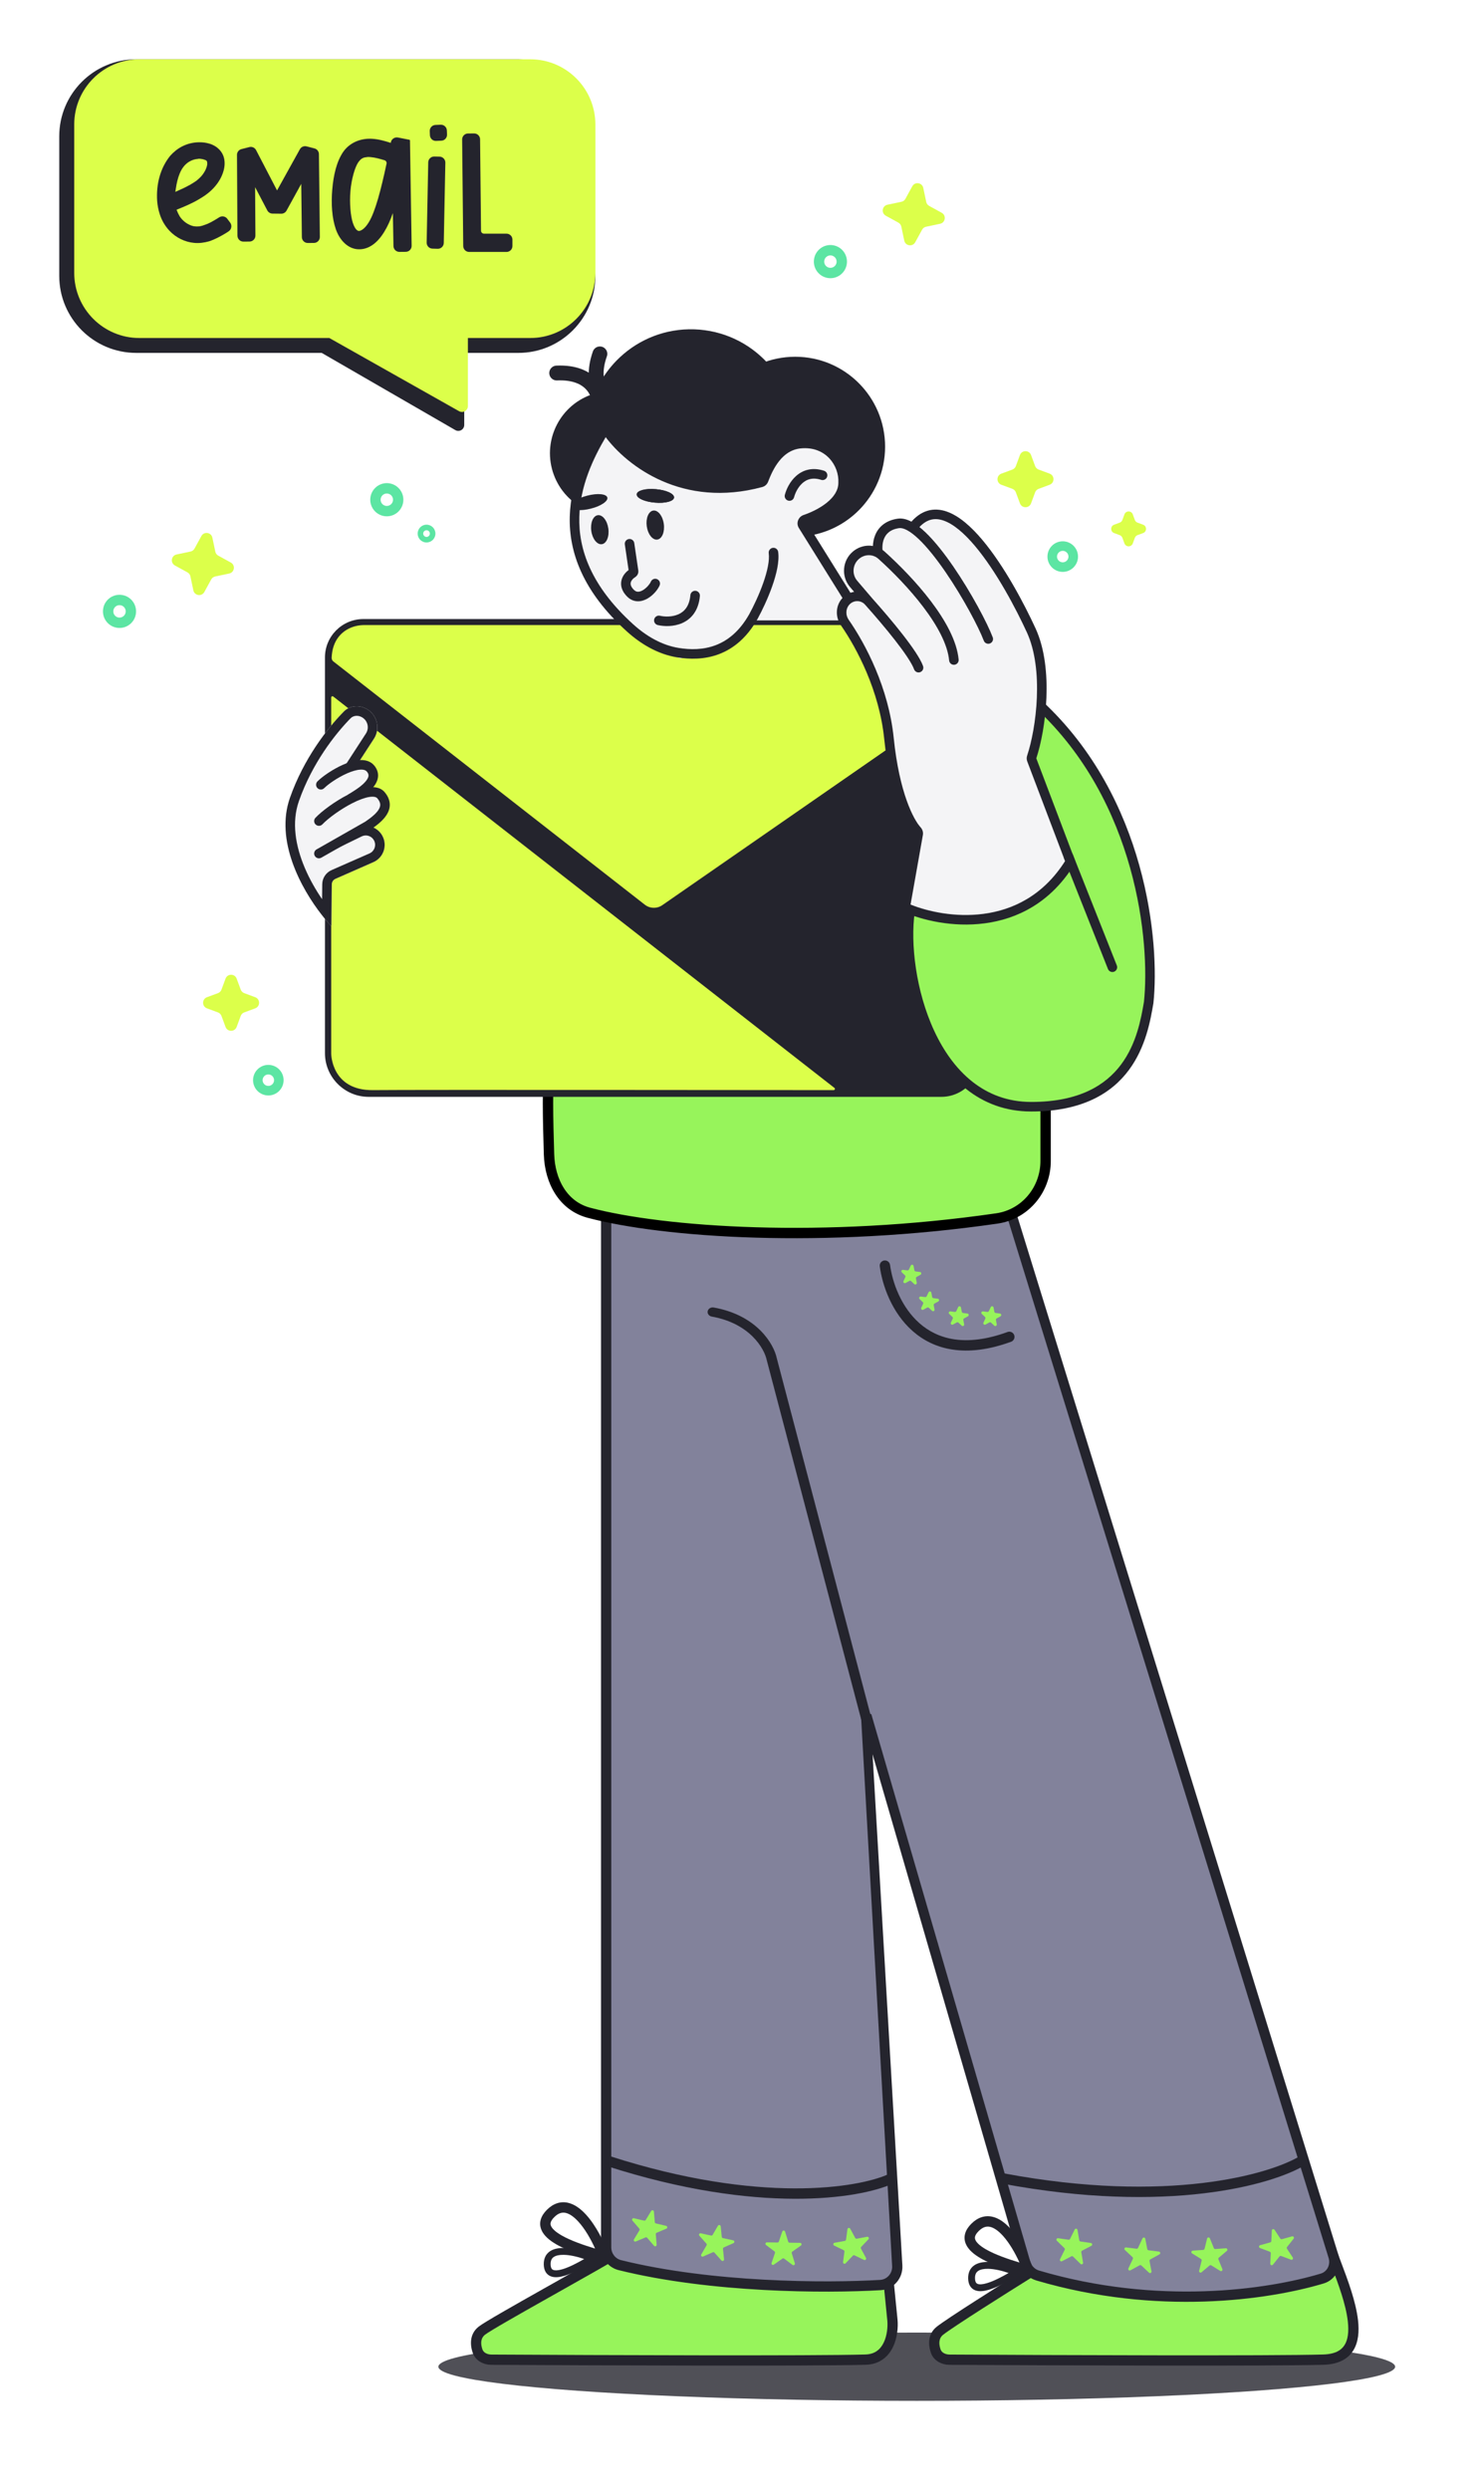
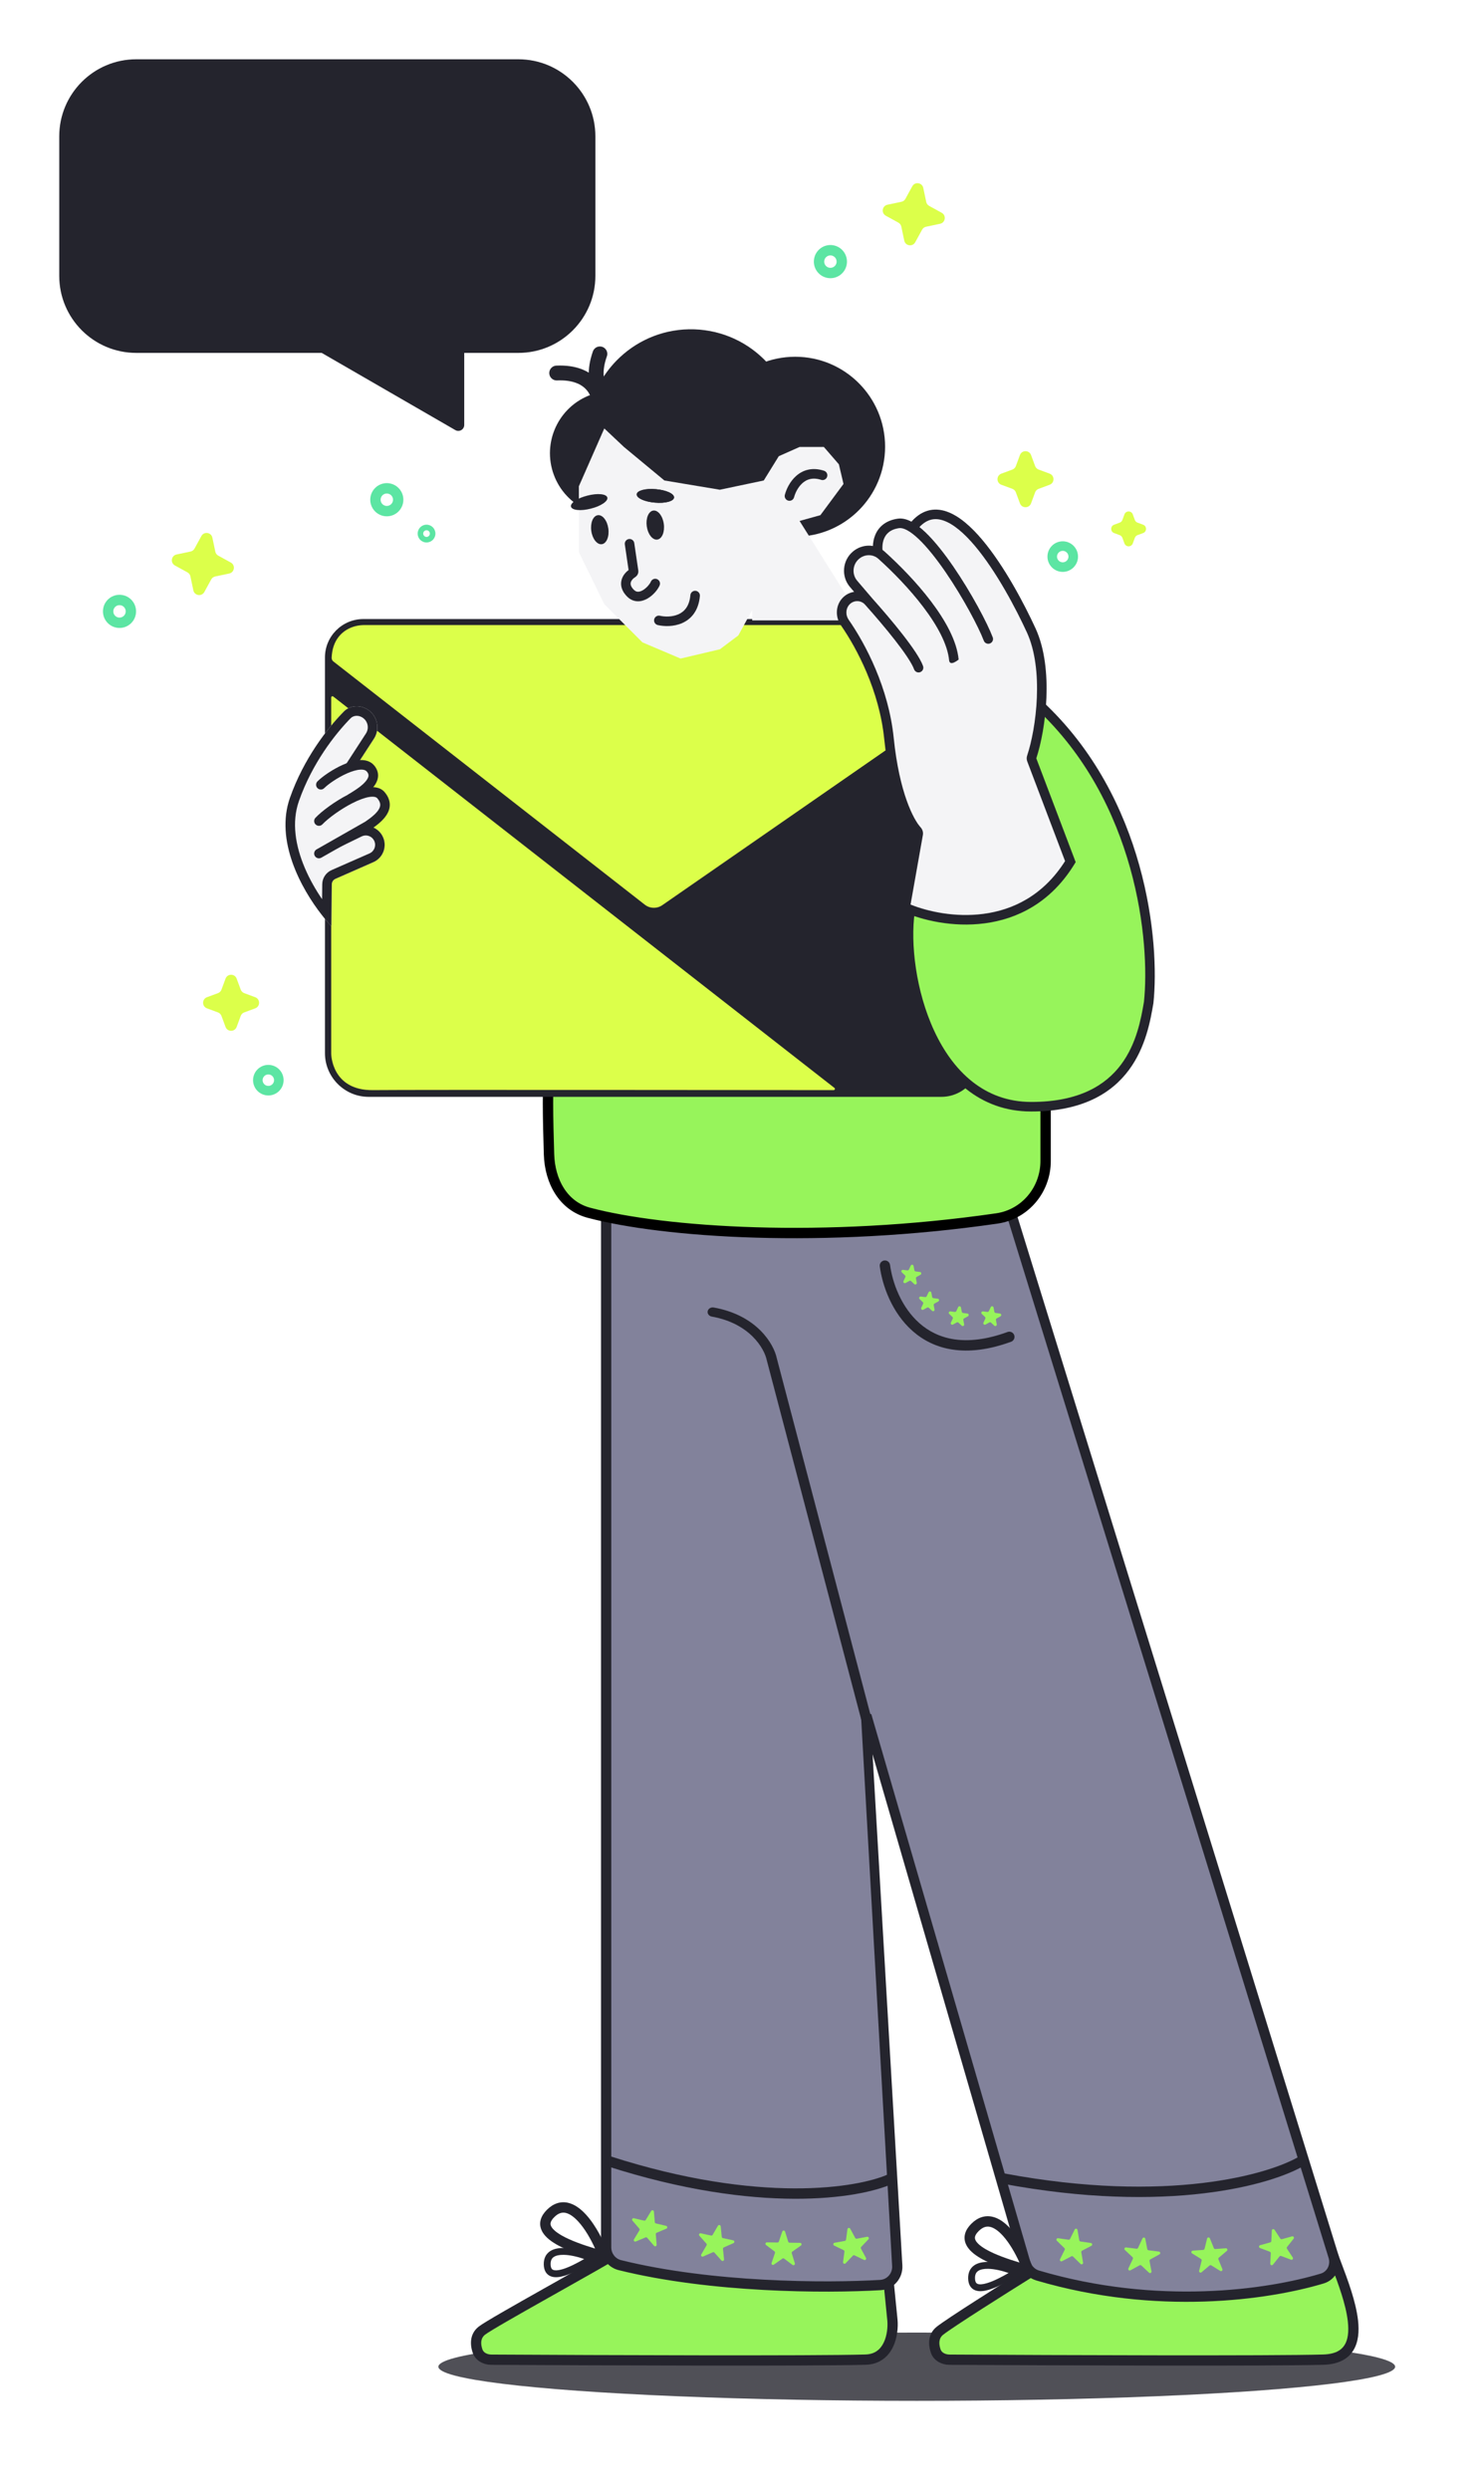
<svg xmlns="http://www.w3.org/2000/svg" width="501" height="840" viewBox="0 0 501 840" fill="none">
  <g opacity="0.8" filter="url(#filter0_bf_3662_29615)">
    <ellipse cx="309.5" cy="798.484" rx="161.5" ry="11.514" fill="#24242D" />
  </g>
  <path d="M446.755 796.097C464.388 795.593 454.628 773.399 450.22 761.419L429.124 760.788L347.576 766.778C338.969 772.138 320.876 783.55 317.349 786.324C315.016 788.159 315.127 790.924 315.894 793.193C316.549 795.129 318.556 796.104 320.598 796.116C357.543 796.324 429.64 796.587 446.755 796.097Z" fill="#97F45B" />
  <path fill-rule="evenodd" clip-rule="evenodd" d="M429.087 759.052L347.024 765.08L346.662 765.306C342.354 767.988 335.673 772.185 329.625 776.06C323.622 779.906 318.126 783.508 316.28 784.96C313.072 787.484 313.402 791.228 314.255 793.749C315.231 796.634 318.109 797.835 320.589 797.849C357.513 798.057 429.652 798.321 446.806 797.83C451.599 797.693 454.921 796.046 456.814 793.085C458.63 790.246 458.884 786.564 458.475 782.87C457.775 776.55 454.991 769.174 452.854 763.512C452.496 762.562 452.155 761.66 451.846 760.819L451.442 759.72L429.087 759.052ZM449.004 763.117C449.212 763.673 449.427 764.245 449.647 764.828C451.795 770.531 454.386 777.412 455.032 783.252C455.41 786.667 455.074 789.376 453.898 791.215C452.8 792.932 450.729 794.248 446.707 794.364C429.63 794.852 357.574 794.59 320.608 794.382C319.005 794.373 317.87 793.624 317.535 792.637C316.853 790.619 316.962 788.834 318.42 787.687C320.1 786.365 325.415 782.874 331.492 778.981C337.357 775.223 343.824 771.159 348.129 768.476L429.162 762.524L449.004 763.117Z" fill="#24242D" />
  <path d="M165.925 796.116C202.87 796.324 274.968 796.587 292.083 796.097C300.33 795.965 301.66 787.215 301.295 782.856L299.091 760.788H274.451L209.67 759.212C201.064 764.571 166.203 783.55 162.677 786.324C160.344 788.159 160.454 790.924 161.222 793.193C161.877 795.129 163.883 796.104 165.925 796.116Z" fill="#97F45B" />
  <path fill-rule="evenodd" clip-rule="evenodd" d="M209.194 757.466L208.754 757.74C204.942 760.114 195.883 765.212 186.668 770.397C185.584 771.007 184.498 771.618 183.418 772.226C178.303 775.106 173.338 777.911 169.43 780.169C165.592 782.387 162.61 784.17 161.605 784.961C158.398 787.484 158.728 791.228 159.58 793.749C160.556 796.634 163.434 797.836 165.914 797.849C202.831 798.057 274.948 798.321 292.121 797.83C297.015 797.748 299.935 795.032 301.479 791.812C302.97 788.701 303.219 785.091 303.019 782.711L303.018 782.697L300.657 759.054H274.471L209.194 757.466ZM210.141 760.958L274.429 762.522H297.522L299.569 783.015C299.733 784.993 299.498 787.929 298.356 790.311C297.266 792.587 295.4 794.31 292.054 794.363L292.043 794.363L292.032 794.364C274.955 794.852 202.899 794.59 165.934 794.382C164.33 794.373 163.195 793.625 162.861 792.637C162.179 790.619 162.287 788.834 163.745 787.687C164.504 787.091 167.202 785.461 171.161 783.173C175.05 780.925 179.999 778.13 185.116 775.249C186.201 774.638 187.295 774.022 188.387 773.408C197.234 768.429 206.038 763.475 210.141 760.958Z" fill="#24242D" />
  <path d="M450.292 759.338L323.144 351C299.199 367.044 234.995 363.2 204.644 359.021V756.111C204.644 759.331 206.53 762.167 209.28 762.941C240.086 771.614 278.758 771.591 297.441 770.34C300.823 770.113 303.33 766.786 303.144 762.941L291.144 575.283L346.34 762.428C346.987 764.585 348.502 766.274 350.425 766.918C390.818 780.443 428.148 774.355 446.551 768.075C449.798 766.967 451.405 762.977 450.292 759.338Z" fill="#82829B" />
  <path fill-rule="evenodd" clip-rule="evenodd" d="M326.481 355.506L324.66 356.581C318.961 359.944 310.568 362.312 300.552 363.871C290.572 365.424 279.136 366.152 267.461 366.326C244.111 366.674 219.947 364.805 204.842 362.973L202.902 362.738V758.201C202.902 761.804 205.302 765.017 208.85 765.897C239.872 773.59 278.558 773.767 297.318 772.66C301.689 772.402 304.881 768.619 304.644 764.321L294.574 591.84L344.597 764.321C345.42 766.738 347.352 768.647 349.829 769.377C390.584 781.397 428.239 775.997 446.879 770.393C451.152 769.108 453.161 764.523 451.756 760.472L326.481 355.506ZM324.576 360.582L448.484 761.61C449.302 763.968 448.1 766.405 445.883 767.072C427.742 772.525 390.786 777.842 350.808 766.051C349.441 765.648 348.345 764.583 347.875 763.202L294.144 578.286H290.644L301.185 764.513C301.322 766.984 299.501 769.058 297.114 769.198C278.532 770.295 240.233 770.107 209.683 762.53C207.735 762.047 206.365 760.267 206.365 758.201V365.901C221.667 367.67 244.951 370.13 267.513 369.794C279.281 369.618 290.89 368.884 301.084 367.298C310.283 365.866 318.46 363.721 324.576 360.582Z" fill="#24242D" />
  <path fill-rule="evenodd" clip-rule="evenodd" d="M238.917 442.351C238.734 443.196 239.347 444.017 240.285 444.185C253.291 446.505 258.073 455.105 258.85 458.857L292.923 588.44C293.143 589.279 294.077 589.8 295.007 589.604C295.938 589.408 296.513 588.569 296.293 587.73L262.239 458.218C261.226 453.422 255.545 443.728 240.948 441.124C240.01 440.957 239.1 441.506 238.917 442.351Z" fill="#24242D" />
  <path fill-rule="evenodd" clip-rule="evenodd" d="M344.175 763.337C340.178 762.131 335.889 760.64 332.83 758.873C330.802 757.701 329.665 756.6 329.281 755.679C329.115 755.28 329.087 754.911 329.201 754.506C329.324 754.069 329.647 753.478 330.38 752.743C331.834 751.287 333.1 751.049 334.239 751.298C335.531 751.581 336.988 752.567 338.508 754.224C340.736 756.655 342.73 760.124 344.175 763.337ZM334.987 747.875C332.514 747.333 330.073 748.095 327.905 750.265C326.889 751.283 326.164 752.376 325.832 753.556C325.491 754.768 325.6 755.947 326.051 757.029C326.902 759.07 328.921 760.66 331.08 761.908C335.489 764.456 341.954 766.384 346.67 767.71L349.919 768.623L348.792 765.438C347.334 761.315 344.547 755.63 341.086 751.855C339.365 749.978 337.306 748.382 334.987 747.875Z" fill="#24242D" />
  <path fill-rule="evenodd" clip-rule="evenodd" d="M200.9 758.624C196.903 757.418 192.613 755.927 189.555 754.16C187.527 752.988 186.389 751.887 186.006 750.967C185.839 750.567 185.812 750.198 185.926 749.793C186.049 749.356 186.371 748.765 187.105 748.03C188.559 746.574 189.825 746.336 190.964 746.585C192.256 746.868 193.713 747.854 195.232 749.512C197.461 751.943 199.455 755.411 200.9 758.624ZM191.711 743.162C189.239 742.621 186.798 743.382 184.63 745.552C183.613 746.57 182.889 747.663 182.557 748.843C182.216 750.055 182.325 751.234 182.776 752.316C183.626 754.357 185.645 755.947 187.805 757.195C192.214 759.743 198.679 761.671 203.394 762.997L206.644 763.91L205.517 760.725C204.059 756.602 201.271 750.917 197.811 747.142C196.09 745.265 194.031 743.67 191.711 743.162Z" fill="#24242D" />
  <path fill-rule="evenodd" clip-rule="evenodd" d="M340.503 766.865C338.111 768.238 335.45 769.623 333.214 770.291C331.733 770.734 330.689 770.781 330.073 770.548C329.806 770.447 329.617 770.292 329.474 770.054C329.321 769.796 329.184 769.373 329.164 768.687C329.126 767.328 329.586 766.611 330.223 766.177C330.944 765.684 332.078 765.431 333.562 765.453C335.739 765.486 338.307 766.101 340.503 766.865ZM328.921 764.264C327.539 765.207 326.797 766.725 326.853 768.752C326.88 769.703 327.075 770.547 327.49 771.241C327.916 771.955 328.531 772.438 329.254 772.712C330.619 773.23 332.297 772.981 333.876 772.509C337.097 771.547 340.956 769.315 343.731 767.65L345.643 766.503L343.605 765.599C340.967 764.429 336.977 763.189 333.597 763.139C331.916 763.114 330.217 763.38 328.921 764.264Z" fill="#24242D" />
  <path fill-rule="evenodd" clip-rule="evenodd" d="M197.227 762.151C194.835 763.525 192.174 764.91 189.939 765.578C188.457 766.021 187.413 766.068 186.798 765.834C186.531 765.733 186.341 765.579 186.199 765.34C186.045 765.083 185.908 764.66 185.889 763.974C185.851 762.614 186.311 761.898 186.947 761.463C187.669 760.971 188.803 760.718 190.287 760.74C192.464 760.772 195.031 761.388 197.227 762.151ZM185.645 759.551C184.264 760.493 183.521 762.012 183.578 764.039C183.605 764.989 183.8 765.833 184.215 766.528C184.641 767.242 185.256 767.725 185.979 767.999C187.344 768.517 189.022 768.268 190.6 767.796C193.822 766.833 197.68 764.601 200.455 762.937L202.368 761.789L200.329 760.885C197.691 759.716 193.701 758.475 190.321 758.425C188.64 758.401 186.941 758.666 185.645 759.551Z" fill="#24242D" />
  <path fill-rule="evenodd" clip-rule="evenodd" d="M338.322 736.706C394.182 747.168 429.56 737.112 440.548 730.477L438.74 727.476C428.728 733.522 394.306 743.626 338.966 733.261L338.322 736.706Z" fill="#24242D" />
  <path fill-rule="evenodd" clip-rule="evenodd" d="M205.037 730.842C255.977 747.2 290.21 741.784 301.277 736.762L299.832 733.57C289.814 738.116 256.535 743.699 206.105 727.505L205.037 730.842Z" fill="#24242D" />
  <path d="M430.277 752.282C430.011 751.877 429.382 752.05 429.361 752.535L429.2 756.083C429.19 756.299 429.042 756.485 428.833 756.542L425.412 757.486C424.945 757.614 424.915 758.265 425.368 758.436L428.691 759.686C428.893 759.763 429.024 759.961 429.014 760.177L428.853 763.726C428.831 764.21 429.441 764.439 429.743 764.061L431.956 761.285C432.091 761.115 432.32 761.052 432.523 761.129L435.843 762.378C436.296 762.549 436.703 762.039 436.437 761.635L434.483 758.668C434.364 758.488 434.375 758.251 434.51 758.082L436.725 755.304C437.027 754.925 436.668 754.382 436.201 754.51L432.78 755.454C432.571 755.511 432.349 755.428 432.23 755.247L430.277 752.282Z" fill="#97F45B" />
  <path d="M408.462 755.177C408.279 754.728 407.629 754.775 407.513 755.245L406.663 758.693C406.611 758.904 406.43 759.057 406.213 759.072L402.674 759.328C402.191 759.363 402.035 759.996 402.446 760.252L405.461 762.128C405.644 762.242 405.734 762.462 405.682 762.672L404.831 766.122C404.715 766.592 405.269 766.936 405.639 766.624L408.351 764.335C408.517 764.195 408.754 764.178 408.938 764.292L411.95 766.167C412.361 766.423 412.86 766.003 412.677 765.554L411.34 762.263C411.259 762.062 411.316 761.832 411.481 761.692L414.195 759.401C414.565 759.089 414.319 758.486 413.836 758.521L410.297 758.777C410.081 758.792 409.88 758.667 409.798 758.466L408.462 755.177Z" fill="#97F45B" />
  <path d="M386.653 755.303C386.562 754.827 385.916 754.745 385.709 755.183L384.198 758.396C384.106 758.592 383.898 758.706 383.683 758.679L380.162 758.232C379.682 758.171 379.404 758.761 379.757 759.093L382.344 761.527C382.501 761.675 382.546 761.908 382.454 762.104L380.941 765.318C380.735 765.757 381.21 766.203 381.635 765.969L384.743 764.26C384.933 764.155 385.169 764.185 385.327 764.334L387.911 766.766C388.264 767.098 388.836 766.784 388.745 766.309L388.082 762.818C388.041 762.605 388.142 762.391 388.332 762.286L391.443 760.575C391.867 760.342 391.745 759.702 391.265 759.641L387.745 759.195C387.53 759.167 387.357 759.005 387.316 758.792L386.653 755.303Z" fill="#97F45B" />
  <path d="M301.315 409.671C301.224 409.195 300.577 409.112 300.371 409.551L299.741 410.89C299.649 411.087 299.441 411.201 299.226 411.174L297.757 410.987C297.277 410.926 296.999 411.515 297.352 411.847L298.431 412.863C298.589 413.012 298.633 413.245 298.541 413.44L297.91 414.782C297.704 415.22 298.179 415.666 298.604 415.433L299.9 414.72C300.09 414.616 300.325 414.645 300.483 414.794L301.561 415.808C301.914 416.14 302.485 415.827 302.395 415.351L302.118 413.894C302.077 413.682 302.178 413.467 302.368 413.363L303.666 412.649C304.091 412.415 303.969 411.775 303.488 411.714L302.02 411.528C301.805 411.501 301.632 411.338 301.591 411.125L301.315 409.671Z" fill="#97F45B" />
  <path d="M363.763 752.323C363.681 751.845 363.036 751.751 362.821 752.185L361.25 755.369C361.154 755.564 360.944 755.674 360.73 755.643L357.218 755.13C356.739 755.06 356.451 755.644 356.797 755.982L359.338 758.464C359.492 758.616 359.532 758.849 359.437 759.044L357.864 762.229C357.65 762.664 358.117 763.119 358.545 762.893L361.686 761.242C361.878 761.141 362.113 761.176 362.268 761.327L364.806 763.807C365.153 764.146 365.73 763.843 365.648 763.366L365.05 759.863C365.014 759.65 365.119 759.437 365.31 759.337L368.453 757.684C368.882 757.459 368.772 756.817 368.292 756.747L364.781 756.234C364.567 756.203 364.397 756.037 364.36 755.824L363.763 752.323Z" fill="#97F45B" />
  <path d="M287.03 751.912C286.8 751.485 286.159 751.603 286.095 752.084L285.626 755.604C285.598 755.819 285.434 755.991 285.221 756.03L281.731 756.672C281.255 756.76 281.168 757.406 281.605 757.615L284.806 759.15C285.001 759.244 285.114 759.452 285.085 759.667L284.617 763.189C284.553 763.669 285.14 763.95 285.474 763.599L287.92 761.027C288.069 760.87 288.303 760.827 288.498 760.921L291.697 762.455C292.134 762.664 292.584 762.192 292.354 761.766L290.665 758.641C290.562 758.45 290.594 758.215 290.743 758.058L293.19 755.484C293.524 755.133 293.214 754.56 292.738 754.648L289.248 755.29C289.035 755.329 288.821 755.226 288.718 755.036L287.03 751.912Z" fill="#97F45B" />
  <path d="M265.047 752.895C264.905 752.432 264.253 752.422 264.096 752.881L262.95 756.242C262.88 756.447 262.686 756.584 262.469 756.58L258.921 756.527C258.437 756.52 258.226 757.136 258.613 757.427L261.454 759.559C261.627 759.689 261.697 759.915 261.627 760.12L260.48 763.483C260.323 763.941 260.845 764.332 261.241 764.053L264.141 762.009C264.318 761.884 264.556 761.888 264.729 762.018L267.567 764.148C267.955 764.439 268.488 764.064 268.345 763.601L267.299 760.205C267.235 759.998 267.312 759.774 267.489 759.649L270.392 757.603C270.787 757.325 270.595 756.702 270.111 756.695L266.563 756.642C266.346 756.638 266.157 756.496 266.093 756.289L265.047 752.895Z" fill="#97F45B" />
  <path d="M243.31 751.121C243.261 750.639 242.624 750.501 242.381 750.919L240.596 753.989C240.487 754.176 240.27 754.272 240.058 754.226L236.59 753.474C236.117 753.371 235.789 753.934 236.111 754.296L238.477 756.946C238.621 757.107 238.645 757.343 238.536 757.53L236.75 760.601C236.506 761.02 236.941 761.505 237.384 761.31L240.63 759.878C240.828 759.79 241.06 759.84 241.205 760.002L243.568 762.65C243.891 763.012 244.487 762.749 244.438 762.267L244.081 758.732C244.059 758.517 244.178 758.312 244.376 758.224L247.624 756.791C248.067 756.595 248.001 755.947 247.528 755.845L244.06 755.093C243.848 755.047 243.69 754.87 243.668 754.654L243.31 751.121Z" fill="#97F45B" />
  <path d="M220.766 746.159C220.726 745.676 220.091 745.526 219.84 745.94L217.998 748.975C217.885 749.16 217.667 749.252 217.456 749.202L214.002 748.385C213.531 748.274 213.193 748.831 213.508 749.198L215.824 751.892C215.965 752.056 215.984 752.292 215.872 752.477L214.029 755.514C213.778 755.928 214.203 756.422 214.65 756.235L217.922 754.864C218.122 754.78 218.353 754.835 218.494 754.999L220.807 757.691C221.123 758.058 221.725 757.807 221.685 757.324L221.393 753.783C221.376 753.567 221.499 753.365 221.698 753.281L224.973 751.909C225.419 751.722 225.365 751.072 224.894 750.961L221.441 750.144C221.23 750.094 221.075 749.914 221.057 749.698L220.766 746.159Z" fill="#97F45B" />
  <path d="M185.347 389.446C185.009 378.02 184.653 364.929 185.668 359.433L193.183 336.268L284.364 333L353 365.43V391.716C353 401.374 346.099 409.699 336.541 411.083C277.922 419.575 224.03 415.832 198.829 409.168C190.075 406.853 185.615 398.497 185.347 389.446Z" fill="#97F45B" stroke="black" stroke-width="3.5" />
  <g filter="url(#filter1_d_3662_29615)">
    <path d="M77.922 187.789C79.549 188.682 79.189 191.117 77.373 191.5L72.647 192.495C72.076 192.615 71.586 192.979 71.306 193.491L68.988 197.725C68.096 199.354 65.659 198.992 65.277 197.174L64.284 192.45C64.164 191.878 63.8 191.388 63.288 191.107L59.054 188.783C57.427 187.89 57.787 185.455 59.603 185.072L64.329 184.077C64.9 183.957 65.39 183.593 65.67 183.081L67.988 178.847C68.88 177.218 71.317 177.58 71.699 179.398L72.692 184.122C72.812 184.693 73.176 185.184 73.687 185.465L77.922 187.789Z" fill="#DCFF4A" />
  </g>
  <g filter="url(#filter2_d_3662_29615)">
    <path d="M317.922 69.789C319.549 70.682 319.189 73.117 317.373 73.5L312.647 74.495C312.076 74.615 311.586 74.979 311.306 75.491L308.988 79.725C308.096 81.354 305.659 80.992 305.277 79.174L304.284 74.45C304.164 73.878 303.8 73.388 303.289 73.107L299.054 70.783C297.427 69.89 297.787 67.455 299.603 67.072L304.329 66.077C304.9 65.957 305.39 65.593 305.67 65.081L307.988 60.847C308.88 59.218 311.317 59.58 311.699 61.398L312.692 66.122C312.812 66.694 313.176 67.184 313.687 67.465L317.922 69.789Z" fill="#DCFF4A" />
  </g>
  <g filter="url(#filter3_d_3662_29615)">
    <path fill-rule="evenodd" clip-rule="evenodd" d="M130.589 168.694C131.746 168.694 132.685 167.755 132.685 166.596C132.685 165.437 131.746 164.497 130.589 164.497C129.431 164.497 128.493 165.437 128.493 166.596C128.493 167.755 129.431 168.694 130.589 168.694ZM130.589 172.192C133.676 172.192 136.178 169.687 136.178 166.596C136.178 163.505 133.676 161 130.589 161C127.502 161 125 163.505 125 166.596C125 169.687 127.502 172.192 130.589 172.192Z" fill="#5CE5A3" />
  </g>
  <g filter="url(#filter4_d_3662_29615)">
    <path fill-rule="evenodd" clip-rule="evenodd" d="M144 179.148C144.621 179.148 145.125 178.644 145.125 178.021C145.125 177.399 144.621 176.895 144 176.895C143.379 176.895 142.875 177.399 142.875 178.021C142.875 178.644 143.379 179.148 144 179.148ZM144 181.025C145.657 181.025 147 179.68 147 178.021C147 176.363 145.657 175.018 144 175.018C142.343 175.018 141 176.363 141 178.021C141 179.68 142.343 181.025 144 181.025Z" fill="#5CE5A3" />
  </g>
  <g filter="url(#filter5_d_3662_29615)">
    <path fill-rule="evenodd" clip-rule="evenodd" d="M38.274 203.957C38.105 205.104 38.895 206.171 40.04 206.34C41.185 206.51 42.251 205.719 42.42 204.572C42.59 203.426 41.799 202.359 40.654 202.189C39.509 202.019 38.444 202.811 38.274 203.957ZM34.819 203.445C34.367 206.502 36.475 209.347 39.528 209.8C42.582 210.253 45.424 208.142 45.876 205.085C46.328 202.027 44.22 199.182 41.166 198.729C38.113 198.276 35.271 200.388 34.819 203.445Z" fill="#5CE5A3" />
  </g>
  <g filter="url(#filter6_d_3662_29615)">
    <path fill-rule="evenodd" clip-rule="evenodd" d="M278.274 85.957C278.104 87.104 278.895 88.171 280.04 88.34C281.185 88.51 282.251 87.719 282.421 86.572C282.59 85.426 281.799 84.359 280.654 84.189C279.509 84.019 278.444 84.811 278.274 85.957ZM274.819 85.445C274.366 88.502 276.475 91.347 279.528 91.8C282.582 92.253 285.424 90.142 285.876 87.085C286.328 84.027 284.22 81.182 281.166 80.729C278.113 80.276 275.271 82.387 274.819 85.445Z" fill="#5CE5A3" />
  </g>
  <path fill-rule="evenodd" clip-rule="evenodd" d="M298.519 425.266C297.561 425.394 296.888 426.275 297.015 427.234C297.884 433.758 301.111 442.921 308.12 449.083C315.269 455.367 326.051 458.268 341.35 452.679C342.258 452.347 342.725 451.341 342.394 450.432C342.063 449.523 341.058 449.055 340.15 449.387C325.849 454.611 316.464 451.755 310.43 446.449C304.256 441.022 301.283 432.763 300.485 426.771C300.357 425.812 299.477 425.138 298.519 425.266Z" fill="#24242D" />
  <path d="M314.422 436.111C314.331 435.635 313.684 435.553 313.478 435.991L312.848 437.331C312.756 437.527 312.548 437.641 312.333 437.614L310.864 437.428C310.384 437.367 310.106 437.956 310.459 438.288L311.538 439.304C311.696 439.452 311.74 439.685 311.648 439.881L311.017 441.222C310.811 441.66 311.286 442.106 311.711 441.873L313.007 441.16C313.197 441.056 313.432 441.086 313.59 441.234L314.668 442.248C315.021 442.58 315.592 442.267 315.502 441.791L315.225 440.334C315.184 440.122 315.285 439.907 315.475 439.803L316.773 439.089C317.198 438.856 317.076 438.216 316.595 438.155L315.127 437.968C314.912 437.941 314.739 437.778 314.698 437.566L314.422 436.111Z" fill="#97F45B" />
  <path d="M324.422 441.117C324.331 440.641 323.684 440.559 323.478 440.997L322.848 442.337C322.756 442.533 322.548 442.647 322.333 442.62L320.864 442.434C320.384 442.373 320.106 442.962 320.459 443.294L321.538 444.31C321.696 444.458 321.74 444.691 321.648 444.887L321.017 446.228C320.811 446.666 321.286 447.113 321.711 446.879L323.007 446.167C323.197 446.062 323.432 446.092 323.59 446.241L324.668 447.255C325.021 447.587 325.592 447.273 325.502 446.797L325.225 445.341C325.184 445.128 325.285 444.914 325.475 444.809L326.773 444.095C327.198 443.862 327.076 443.222 326.595 443.161L325.127 442.975C324.912 442.947 324.739 442.785 324.698 442.572L324.422 441.117Z" fill="#97F45B" />
  <path d="M335.422 441.117C335.331 440.641 334.684 440.559 334.478 440.997L333.848 442.337C333.756 442.533 333.548 442.647 333.333 442.62L331.864 442.434C331.384 442.373 331.106 442.962 331.459 443.294L332.538 444.31C332.696 444.458 332.74 444.691 332.648 444.887L332.017 446.228C331.811 446.666 332.286 447.113 332.711 446.879L334.007 446.167C334.197 446.062 334.432 446.092 334.59 446.241L335.668 447.255C336.021 447.587 336.592 447.273 336.502 446.797L336.225 445.341C336.184 445.128 336.285 444.914 336.475 444.809L337.773 444.095C338.198 443.862 338.076 443.222 337.595 443.161L336.127 442.975C335.912 442.947 335.739 442.785 335.698 442.572L335.422 441.117Z" fill="#97F45B" />
  <path d="M308.422 427.1C308.331 426.623 307.684 426.541 307.478 426.98L306.848 428.319C306.756 428.515 306.548 428.63 306.333 428.603L304.864 428.416C304.384 428.355 304.106 428.944 304.459 429.276L305.538 430.292C305.696 430.441 305.74 430.673 305.648 430.869L305.017 432.211C304.811 432.649 305.286 433.095 305.711 432.862L307.007 432.149C307.197 432.045 307.432 432.074 307.59 432.223L308.668 433.237C309.021 433.569 309.592 433.256 309.502 432.78L309.225 431.323C309.184 431.11 309.285 430.896 309.475 430.792L310.773 430.078C311.198 429.844 311.076 429.204 310.595 429.143L309.127 428.957C308.912 428.93 308.739 428.767 308.698 428.554L308.422 427.1Z" fill="#97F45B" />
  <g clip-path="url(#clip0_3662_29615)">
    <path d="M268.334 147.366C268.977 127.985 253.787 111.753 234.407 111.11C215.026 110.467 198.794 125.657 198.151 145.037C197.508 164.418 212.698 180.65 232.078 181.293C251.459 181.936 267.691 166.746 268.334 147.366Z" fill="#24242D" />
    <path d="M209.068 136.559C205.204 135.602 198.484 130.827 202.522 119.388" stroke="#24242D" stroke-width="5" stroke-linecap="round" />
  </g>
  <path d="M202.443 137.134C202.658 133.159 200.058 125.336 187.938 125.852" stroke="#24242D" stroke-width="5" stroke-linecap="round" />
  <g filter="url(#filter7_d_3662_29615)">
    <path d="M344.333 151.527C344.977 149.786 347.44 149.786 348.084 151.527L349.459 155.242C349.661 155.789 350.093 156.221 350.64 156.424L354.355 157.798C356.097 158.443 356.097 160.905 354.355 161.55L350.64 162.924C350.093 163.127 349.661 163.559 349.459 164.106L348.084 167.821C347.44 169.562 344.977 169.562 344.333 167.821L342.958 164.106C342.755 163.559 342.324 163.127 341.776 162.924L338.061 161.55C336.32 160.905 336.32 158.443 338.061 157.798L341.776 156.424C342.324 156.221 342.755 155.789 342.958 155.242L344.333 151.527Z" fill="#DCFF4A" />
  </g>
  <g filter="url(#filter8_d_3662_29615)">
    <path d="M76.143 328.172C76.787 326.43 79.25 326.43 79.894 328.172L81.269 331.887C81.471 332.434 81.903 332.866 82.45 333.068L86.165 334.443C87.907 335.087 87.907 337.55 86.165 338.194L82.45 339.569C81.903 339.772 81.471 340.203 81.269 340.751L79.894 344.466C79.25 346.207 76.787 346.207 76.143 344.466L74.768 340.751C74.565 340.203 74.134 339.772 73.586 339.569L69.871 338.194C68.13 337.55 68.13 335.087 69.871 334.443L73.586 333.068C74.134 332.866 74.565 332.434 74.768 331.887L76.143 328.172Z" fill="#DCFF4A" />
  </g>
  <g filter="url(#filter9_d_3662_29615)">
    <path d="M379.615 171.534C380.098 170.228 381.945 170.228 382.428 171.534L383.133 173.438C383.285 173.849 383.609 174.173 384.019 174.325L385.923 175.029C387.229 175.512 387.229 177.359 385.923 177.843L384.019 178.547C383.609 178.699 383.285 179.023 383.133 179.433L382.428 181.337C381.945 182.643 380.098 182.643 379.615 181.337L378.91 179.433C378.758 179.023 378.435 178.699 378.024 178.547L376.12 177.843C374.814 177.359 374.814 175.512 376.12 175.029L378.024 174.325C378.435 174.173 378.758 173.849 378.91 173.438L379.615 171.534Z" fill="#DCFF4A" />
  </g>
  <g filter="url(#filter10_d_3662_29615)">
    <path fill-rule="evenodd" clip-rule="evenodd" d="M358.78 187.718C359.848 187.718 360.714 186.852 360.714 185.784C360.714 184.716 359.848 183.85 358.78 183.85C357.712 183.85 356.846 184.716 356.846 185.784C356.846 186.852 357.712 187.718 358.78 187.718ZM358.78 190.941C361.628 190.941 363.938 188.632 363.938 185.784C363.938 182.935 361.628 180.626 358.78 180.626C355.932 180.626 353.623 182.935 353.623 185.784C353.623 188.632 355.932 190.941 358.78 190.941Z" fill="#5CE5A3" />
  </g>
  <g filter="url(#filter11_d_3662_29615)">
    <path fill-rule="evenodd" clip-rule="evenodd" d="M90.59 364.363C91.658 364.363 92.524 363.497 92.524 362.429C92.524 361.36 91.658 360.494 90.59 360.494C89.522 360.494 88.656 361.36 88.656 362.429C88.656 363.497 89.522 364.363 90.59 364.363ZM90.59 367.586C93.438 367.586 95.747 365.277 95.747 362.429C95.747 359.58 93.438 357.271 90.59 357.271C87.741 357.271 85.432 359.58 85.432 362.429C85.432 365.277 87.741 367.586 90.59 367.586Z" fill="#5CE5A3" />
  </g>
  <path d="M268.457 181.065C285.219 181.065 298.808 167.476 298.808 150.714C298.808 133.951 285.219 120.363 268.457 120.363C251.694 120.363 238.105 133.951 238.105 150.714C238.105 167.476 251.694 181.065 268.457 181.065Z" fill="#24242D" />
  <path d="M213.869 172.621C224.755 168.637 230.35 156.583 226.366 145.698C222.383 134.812 210.329 129.217 199.443 133.201C188.558 137.184 182.963 149.238 186.946 160.124C190.93 171.009 202.983 176.604 213.869 172.621Z" fill="#24242D" />
  <path d="M259.016 161.237C258.783 161.495 258.473 161.667 258.24 161.924C242.957 174.035 219.063 164.501 204.865 140.538C204.71 140.281 204.555 140.023 204.4 139.765C208.822 134.011 214.563 130.146 221.157 129.201C236.44 126.882 251.724 140.538 259.016 161.237Z" fill="#24242D" />
  <path d="M122.655 208.858H317.791C324.891 208.858 330.743 214.631 330.743 221.81V357.102C330.743 364.202 324.969 370.054 317.791 370.054H124.45C116.335 370.054 109.703 363.422 109.703 355.307V221.81C109.703 214.709 115.477 208.858 122.655 208.858Z" fill="#24242D" />
  <path d="M112.512 223.136C112.2 222.902 111.966 222.434 111.966 221.966V221.888C112.2 216.036 115.321 213.227 117.974 211.979C119.613 211.198 121.329 210.886 123.124 210.886H126.323H289.703H324.612L326.999 233.747L223.599 305.384C221.8 306.63 219.4 306.562 217.675 305.216L112.512 223.136Z" fill="#DCFF4A" />
  <path d="M112.512 234.995C112.2 234.761 111.81 234.995 111.81 235.307V355.463C111.81 355.463 111.81 367.947 125.932 367.791C139.274 367.635 267.154 367.791 281.432 367.791C281.822 367.791 282.056 367.245 281.666 367.011L112.512 234.995Z" fill="#DCFF4A" />
  <path d="M342.748 265.916L342.522 266.243L342.409 266.624L334.351 293.701L332.829 298.813L337.731 296.712L348.17 292.238C349.653 291.603 351.358 292.4 351.822 293.945C352.192 295.179 351.639 296.503 350.5 297.107L338.476 303.488L337.148 304.192V305.696V312.487C335.414 309.411 333.687 305.784 332.332 301.872C329.837 294.673 328.693 286.78 330.767 279.638C334.272 267.563 340.289 258.11 344.519 252.835C345.321 251.835 346.883 251.582 348.19 252.537C349.594 253.563 349.926 255.521 348.937 256.953L342.748 265.916Z" fill="#F4F4F6" stroke="#24242D" stroke-width="5" stroke-linecap="round" />
  <path d="M195.428 164.056L204.011 144.55L210.643 150.792L224.297 162.105L243.022 165.226L257.847 162.105L262.918 153.913L269.94 150.792H278.133L283.204 156.644L284.765 163.276L276.963 173.809L269.94 175.759L291.007 209.309H253.946V205.798L249.264 214.381L243.022 219.062L229.758 222.183L216.885 216.721L204.011 203.848L195.428 186.292V164.056Z" fill="#F4F4F6" />
  <path d="M214.96 166.741C214.839 168.02 217.584 169.287 221.078 169.571C224.554 169.901 227.455 169.109 227.558 167.877C227.679 166.599 224.934 165.331 221.44 165.047C217.963 164.717 215.062 165.509 214.96 166.741Z" fill="#24242D" />
  <path fill-rule="evenodd" clip-rule="evenodd" d="M215.736 166.815L215.736 166.815C215.736 166.822 215.727 166.927 215.932 167.139C216.137 167.349 216.485 167.587 216.991 167.821C217.995 168.285 219.461 168.657 221.141 168.793L221.152 168.794L221.152 168.794C222.821 168.953 224.319 168.838 225.383 168.556C225.918 168.414 226.302 168.241 226.539 168.072C226.655 167.99 226.718 167.92 226.751 167.874C226.766 167.851 226.773 167.836 226.777 167.827C226.78 167.819 226.78 167.814 226.78 167.812L226.781 167.804L226.781 167.804C226.782 167.796 226.791 167.691 226.585 167.48C226.381 167.27 226.032 167.031 225.527 166.797C224.522 166.333 223.057 165.961 221.377 165.825L221.366 165.824L221.366 165.824C219.697 165.666 218.198 165.781 217.134 166.063C216.599 166.205 216.216 166.378 215.979 166.546C215.863 166.629 215.799 166.698 215.767 166.745C215.751 166.767 215.744 166.783 215.741 166.792C215.738 166.8 215.737 166.804 215.737 166.806L215.736 166.815ZM221.078 169.571C217.584 169.287 214.839 168.02 214.96 166.741C215.062 165.509 217.963 164.717 221.44 165.047C224.934 165.331 227.679 166.599 227.558 167.877C227.455 169.109 224.554 169.901 221.078 169.571Z" fill="#24242D" />
  <path d="M192.765 170.932C193.071 172.179 196.08 172.475 199.473 171.596C202.865 170.766 205.346 169.066 205.038 167.868C204.733 166.621 201.724 166.325 198.33 167.204C194.938 168.033 192.458 169.734 192.765 170.932Z" fill="#24242D" />
  <path fill-rule="evenodd" clip-rule="evenodd" d="M270.914 162.99C269.392 164.34 268.455 166.334 268.086 167.754C267.862 168.615 266.982 169.132 266.12 168.908C265.259 168.684 264.742 167.805 264.966 166.943C265.446 165.096 266.645 162.469 268.774 160.579C270.996 158.606 274.168 157.511 278.203 158.826C279.049 159.101 279.511 160.011 279.236 160.857C278.96 161.704 278.05 162.166 277.204 161.89C274.334 160.955 272.342 161.722 270.914 162.99Z" fill="#24242D" />
  <path d="M224.101 176.752C224.477 179.454 223.492 181.824 221.902 182.045C220.312 182.266 218.719 180.254 218.344 177.551C217.969 174.849 218.953 172.479 220.543 172.258C222.133 172.037 223.726 174.049 224.101 176.752Z" fill="#24242D" />
  <path d="M205.376 178.312C205.751 181.015 204.766 183.385 203.177 183.606C201.587 183.826 199.994 181.814 199.619 179.112C199.243 176.409 200.228 174.039 201.818 173.818C203.407 173.598 205 175.61 205.376 178.312Z" fill="#24242D" />
  <path d="M348.143 373.388C314.619 373.388 304.197 329.119 307.206 307.63C307.206 270.883 315.909 205.447 350.722 237.681C385.535 269.916 389.941 318.16 387.792 338.253C385.858 349.535 381.667 373.388 348.143 373.388Z" fill="#97F45B" />
  <path fill-rule="evenodd" clip-rule="evenodd" d="M328.662 228.338C335.237 225.834 342.95 228.288 351.817 236.499C387.144 269.208 391.573 318.05 389.394 338.424L389.389 338.475L389.38 338.525C388.417 344.144 386.845 353.293 381.107 361.013C375.286 368.846 365.349 375 348.143 375C330.511 375 319.078 363.309 312.514 349.249C305.985 335.262 304.075 318.574 305.594 307.518C305.603 289.103 307.781 263.382 314.405 246.207C317.7 237.666 322.269 230.774 328.662 228.338ZM317.413 247.367C310.996 264.005 308.817 289.306 308.817 307.63V307.742L308.802 307.853C307.341 318.289 309.147 334.414 315.435 347.886C321.712 361.333 332.251 371.776 348.143 371.776C364.461 371.776 373.382 366.004 378.52 359.09C383.727 352.083 385.224 343.694 386.195 338.031C388.301 318.189 383.898 270.596 349.627 238.864C341.088 230.957 334.658 229.503 329.81 231.35C324.78 233.266 320.646 238.986 317.413 247.367Z" fill="#24242D" />
  <path fill-rule="evenodd" clip-rule="evenodd" d="M212.301 181.86C213.181 181.731 214 182.339 214.13 183.22L215.487 192.445C215.632 193.428 215.121 194.293 214.404 194.736C213.653 195.201 213.108 195.864 212.949 196.509C212.821 197.03 212.862 197.865 214.004 199.003C214.488 199.485 214.939 199.631 215.357 199.641C215.821 199.651 216.38 199.494 217 199.138C218.283 198.4 219.361 197.081 219.728 196.237C220.083 195.42 221.032 195.046 221.849 195.401C222.665 195.756 223.039 196.705 222.684 197.521C222.034 199.019 220.473 200.859 218.607 201.932C217.652 202.481 216.509 202.892 215.281 202.863C214.008 202.833 212.777 202.331 211.729 201.287C209.963 199.527 209.366 197.58 209.819 195.739C210.183 194.257 211.168 193.102 212.212 192.331L210.941 183.689C210.811 182.809 211.42 181.99 212.301 181.86Z" fill="#24242D" />
  <path d="M97.867 269.221C92.099 285.679 104.469 304.493 111.651 312.236C111.73 312.322 111.867 312.261 111.868 312.145L112.013 298.358C112.021 297.553 112.5 296.829 113.236 296.505L126.048 290.873C129.259 289.462 130.73 285.724 129.341 282.504C127.899 279.159 123.955 277.698 120.682 279.295L113.477 282.809L119.713 259.278L126.243 249.224C128.425 245.863 127.394 241.364 123.966 239.289C121.413 237.743 118.156 237.949 116.062 240.076C110.533 245.692 102.506 255.983 97.867 269.221Z" fill="#F4F4F6" />
  <path fill-rule="evenodd" clip-rule="evenodd" d="M116.729 257.955L123.54 247.468C124.731 245.634 124.168 243.179 122.297 242.046C120.85 241.17 119.271 241.411 118.359 242.337C113.067 247.714 105.351 257.612 100.909 270.287C98.396 277.456 99.761 285.387 102.871 292.741C104.525 296.651 106.624 300.277 108.736 303.364L108.789 298.324C108.811 296.253 110.043 294.387 111.939 293.554L124.751 287.923C126.34 287.224 127.068 285.374 126.381 283.78C125.667 282.125 123.715 281.401 122.095 282.192L108.555 288.797L116.729 257.955ZM108.68 308.738C101.593 299.705 92.838 283.568 97.867 269.221C102.506 255.983 110.533 245.692 116.062 240.076C118.156 237.949 121.413 237.743 123.966 239.289C127.394 241.364 128.425 245.863 126.243 249.224L119.713 259.278L113.477 282.809L120.682 279.295C123.955 277.698 127.899 279.159 129.341 282.504C130.73 285.724 129.259 289.462 126.048 290.873L113.236 296.505C112.5 296.829 112.021 297.553 112.013 298.358L111.868 312.145C111.867 312.261 111.73 312.322 111.651 312.236C111.622 312.205 111.593 312.173 111.563 312.142C110.946 311.472 110.291 310.722 109.613 309.899C109.306 309.527 108.995 309.14 108.68 308.738Z" fill="#24242D" />
  <path d="M114.053 269.564L107.395 276.284C106.126 280.904 104.636 289.387 108.821 286.363C113.007 283.339 121.345 279.784 124.991 278.384L129.272 274.604V270.824L127.369 268.304H123.089L114.053 269.564Z" fill="#F4F4F6" />
  <path d="M114.19 259.633L109.566 264.962C108.686 268.626 107.651 275.355 110.557 272.957C113.464 270.558 119.254 267.738 121.786 266.628L124.759 263.63V260.632L123.438 258.634H120.465L114.19 259.633Z" fill="#F4F4F6" />
  <path fill-rule="evenodd" clip-rule="evenodd" d="M117.229 260.896C113.984 262.313 110.8 264.557 109.459 265.898C108.829 266.527 107.809 266.527 107.18 265.898C106.55 265.268 106.55 264.248 107.18 263.618C108.847 261.951 112.384 259.494 115.939 257.942C117.72 257.164 119.625 256.56 121.383 256.448C123.14 256.337 125.021 256.713 126.312 258.237C127.508 259.651 127.862 261.216 127.501 262.75C127.167 264.171 126.261 265.392 125.307 266.368C123.617 268.098 121.289 269.529 119.944 270.356C119.776 270.46 119.623 270.554 119.488 270.638C118.734 271.109 117.739 270.88 117.268 270.125C116.796 269.37 117.025 268.376 117.78 267.904C117.934 267.808 118.099 267.706 118.274 267.598C119.656 266.745 121.614 265.535 123.002 264.115C123.781 263.318 124.224 262.605 124.363 262.012C124.476 261.531 124.427 261.001 123.851 260.319C123.481 259.883 122.814 259.587 121.587 259.665C120.361 259.743 118.847 260.19 117.229 260.896Z" fill="#24242D" />
  <path fill-rule="evenodd" clip-rule="evenodd" d="M119.078 270.911C114.922 273.009 110.731 276.129 108.843 278.117C108.23 278.763 107.21 278.789 106.564 278.176C105.919 277.563 105.893 276.542 106.506 275.897C108.701 273.587 113.213 270.261 117.626 268.033C119.834 266.919 122.131 266.02 124.182 265.699C126.171 265.388 128.415 265.558 129.857 267.263C130.914 268.511 131.504 269.833 131.581 271.21C131.657 272.579 131.215 273.812 130.554 274.873C129.279 276.918 126.993 278.619 125.016 279.954L124.965 279.989L108.471 289.368C107.697 289.808 106.713 289.537 106.273 288.764C105.833 287.99 106.104 287.006 106.878 286.566L123.263 277.249C125.24 275.909 126.955 274.552 127.819 273.167C128.231 272.507 128.392 271.926 128.362 271.389C128.333 270.86 128.107 270.184 127.397 269.345C127.066 268.955 126.315 268.628 124.681 268.884C123.108 269.13 121.155 269.863 119.078 270.911Z" fill="#24242D" />
  <path fill-rule="evenodd" clip-rule="evenodd" d="M234.819 199.329C235.705 199.407 236.361 200.189 236.283 201.076C235.846 206.027 233.373 208.857 230.326 210.208C227.419 211.497 224.173 211.367 222.069 210.886C221.201 210.688 220.658 209.824 220.857 208.956C221.055 208.088 221.919 207.545 222.787 207.744C224.443 208.122 226.935 208.186 229.019 207.261C230.964 206.399 232.735 204.609 233.072 200.792C233.15 199.906 233.932 199.25 234.819 199.329Z" fill="#24242D" />
  <g filter="url(#filter12_d_3662_29615)">
    <path fill-rule="evenodd" clip-rule="evenodd" d="M175 16C189.359 16 201 27.641 201 42V89.061C201 103.421 189.359 115.061 175 115.061H156.725V139.375C156.725 140.915 155.058 141.877 153.725 141.107L108.605 115.061H46C31.641 115.061 20 103.42 20 89.061V42C20 27.641 31.641 16 46 16H175Z" fill="#24242D" />
  </g>
  <g filter="url(#filter13_d_3662_29615)">
-     <path fill-rule="evenodd" clip-rule="evenodd" d="M179 16C191.15 16 201 25.85 201 38V88.039C201 100.189 191.15 110.039 179 110.039H157.962V132.985C157.962 134.516 156.313 135.479 154.98 134.727L111.187 110.039H47.056C34.906 110.039 25.056 100.189 25.056 88.039V38C25.056 25.85 34.906 16 47.056 16H179Z" fill="#DCFF4A" />
-   </g>
+     </g>
  <path d="M160.056 45.02C161.16 45.009 162.064 45.895 162.075 46.999L162.394 77.847C162.4 78.396 162.846 78.837 163.394 78.837H171C172.105 78.837 173 79.733 173 80.837V83C173 84.105 172.105 85 171 85H158.387C157.291 85 156.399 84.117 156.387 83.02L156.02 47.06C156.009 45.955 156.896 45.05 158.001 45.04L160.056 45.02Z" fill="#24242D" />
  <path d="M144.572 54.771C144.593 53.666 145.508 52.788 146.613 52.811L148.391 52.847C149.495 52.87 150.371 53.783 150.35 54.886L149.818 81.977C149.796 83.091 148.869 83.972 147.756 83.937L145.976 83.882C144.881 83.848 144.017 82.939 144.039 81.844L144.572 54.771ZM148.779 42.083C149.883 42.037 150.815 42.895 150.86 43.999L150.918 45.387C150.963 46.49 150.106 47.422 149.002 47.467L147.221 47.541C146.117 47.587 145.185 46.729 145.14 45.625L145.082 44.237C145.037 43.134 145.894 42.202 146.998 42.157L148.779 42.083Z" fill="#24242D" />
  <path d="M131.953 48.025C132.137 46.912 133.254 46.18 134.361 46.397L138.237 47.159C138.338 47.178 138.41 47.267 138.41 47.37V47.37L138.968 82.929C138.986 84.038 138.097 84.949 136.988 84.96L134.852 84.981C133.754 84.991 132.852 84.115 132.833 83.017L132.632 71.901C131.807 74.282 130.805 76.486 129.685 78.272C127.503 81.844 124.555 84.226 121.018 84.107C117.48 83.988 114.65 81.07 113.353 77.26C112.056 73.508 111.761 68.686 112.174 63.922C112.587 59.159 113.589 54.514 115.947 51.121C118.364 47.786 122.256 46.595 125.675 46.834C127.798 46.953 129.861 47.548 131.925 48.203C131.934 48.144 131.943 48.084 131.953 48.025ZM124.142 52.966C124.025 52.966 123.966 52.966 123.848 53.026C122.61 53.086 121.843 53.502 120.959 54.753C119.838 56.36 118.659 60.35 118.306 64.458C117.952 68.566 118.364 72.913 119.131 75.235C119.956 77.617 120.782 77.915 121.195 77.915C121.666 77.915 123.022 77.438 124.496 74.997C126.719 71.428 128.667 63.796 130.499 55.222C130.606 54.719 130.314 54.216 129.822 54.066C128.098 53.538 126.528 53.128 125.263 53.026C124.85 52.966 124.496 52.966 124.142 52.966Z" fill="#24242D" />
  <path d="M101.242 50.352C101.683 49.556 102.607 49.158 103.489 49.385L106.165 50.073C107.041 50.298 107.657 51.084 107.667 51.988L107.978 79.939C107.99 81.045 107.103 81.95 105.997 81.961L103.929 81.981C102.826 81.991 101.923 81.107 101.91 80.004L101.7 62.037L96.735 71.057C96.38 71.703 95.698 72.101 94.962 72.093L91.987 72.061C91.251 72.053 90.579 71.641 90.237 70.989L86.125 63.143L86.229 79.483C86.236 80.585 85.35 81.485 84.248 81.495L82.183 81.515C81.075 81.526 80.17 80.634 80.164 79.527L80.009 52.252C80.004 51.333 80.625 50.529 81.516 50.302L84.181 49.624C85.081 49.395 86.02 49.815 86.448 50.638L93.533 64.249L101.242 50.352Z" fill="#24242D" />
  <path d="M67.337 48C68.408 48 69.479 48.118 70.491 48.414C71.859 48.769 73.109 49.478 74.121 50.543C74.894 51.37 75.43 52.376 75.668 53.499C75.965 54.918 75.846 56.397 75.43 57.757C74.894 59.649 73.883 61.364 72.633 62.842C71.145 64.616 69.241 66.035 67.278 67.158C64.838 68.637 62.22 69.701 59.602 70.765C59.899 71.534 60.256 72.303 60.673 73.012C61.744 74.609 63.35 75.791 65.136 76.264C65.195 76.264 65.314 76.264 65.374 76.324C65.909 76.383 66.445 76.442 66.921 76.383C67.04 76.383 67.159 76.383 67.278 76.383C67.575 76.324 67.932 76.264 68.289 76.146C68.349 76.146 68.408 76.146 68.468 76.087C68.646 76.028 68.825 75.969 69.003 75.91C70.491 75.437 71.8 74.668 73.169 73.84C73.448 73.669 73.735 73.491 74.027 73.307C74.92 72.747 76.094 72.963 76.725 73.806C77.053 74.245 77.381 74.682 77.709 75.12C78.409 76.053 78.164 77.398 77.194 78.046C76.868 78.264 76.539 78.48 76.203 78.689C74.418 79.753 72.574 80.758 70.61 81.409C68.944 81.882 67.218 82.118 65.493 81.941C62.398 81.645 59.364 80.167 57.162 77.802C55.734 76.264 54.603 74.372 53.949 72.303C53.473 70.884 53.175 69.346 53.056 67.809C52.878 65.03 53.116 62.191 53.889 59.531C54.603 56.988 55.853 54.504 57.519 52.494C58.65 51.252 59.959 50.188 61.446 49.419C63.291 48.473 65.314 48 67.337 48ZM67.278 53.558C67.099 53.558 66.921 53.558 66.802 53.617C65.136 53.736 63.529 54.504 62.339 55.805C61.625 56.574 61.089 57.52 60.673 58.525C60.018 60.122 59.602 61.896 59.364 63.67C59.304 63.788 59.304 63.906 59.304 64.084C59.245 64.261 59.245 64.498 59.185 64.734C59.364 64.675 59.542 64.557 59.721 64.498C61.089 63.906 62.517 63.256 63.886 62.487C64.064 62.428 64.243 62.31 64.421 62.191C65.017 61.837 65.671 61.423 66.266 61.009C66.385 60.95 66.504 60.831 66.623 60.713C67.516 60.004 68.349 59.117 68.944 58.111C69.42 57.343 69.777 56.515 69.955 55.569C69.955 55.214 70.015 54.741 69.836 54.386C69.717 54.15 69.479 54.031 69.241 53.972C69.003 53.854 68.765 53.795 68.527 53.736C68.468 53.677 68.349 53.677 68.23 53.677C67.932 53.617 67.575 53.558 67.278 53.558Z" fill="#24242D" />
  <path d="M306.171 307.224C335.481 319.447 355.021 302.593 361.359 292.407L347.446 256.755C349.919 247.34 355.356 223.082 344.597 206.414C331.148 185.578 323.453 167.316 311.395 176.113L298.824 178.692C294.311 184.817 299.877 210.24 292.827 203.42C291.021 201.673 288.204 201.607 286.252 203.19C284.04 204.985 284.02 209.466 285.748 211.731C289.88 217.145 294.876 224.396 295.968 227.122C297.823 231.752 301.069 239.16 301.533 253.977C301.964 267.755 306.789 278.517 310.345 282.221L306.171 307.224Z" fill="#F4F4F6" />
  <path d="M286.575 194.165L288.187 188.363L294.956 186.751L302.37 190.619L306.238 201.901L298.824 208.026L292.7 201.901L286.575 194.165Z" fill="#F4F4F6" />
-   <path fill-rule="evenodd" clip-rule="evenodd" d="M331.606 182.111C339.122 191.024 345.883 203.915 349.607 212.012C352.763 218.871 353.589 227.492 353.266 235.484C352.944 243.439 351.476 250.966 349.856 255.849L363.147 290.86L362.734 291.534C354.71 304.64 343.341 310.083 332.438 311.518C321.603 312.945 311.231 310.422 304.942 307.639L303.786 307.128L308.373 281.247C305.38 277.95 300.448 268.168 298.511 249.275C296.845 233.035 289.318 218.771 283.885 210.959C281.823 207.994 282.064 203.773 284.911 201.282C285.915 200.403 287.111 199.867 288.345 199.672L286.969 198.063C283.898 194.474 284.355 189.068 287.983 186.044C291.076 183.467 295.629 183.378 298.696 186.139C303.53 190.49 309.433 196.462 314.282 202.856C319.089 209.196 323.039 216.181 323.638 222.527C323.721 223.413 323.071 224.199 322.185 224.283C321.298 224.366 320.512 223.715 320.429 222.829C319.919 217.423 316.445 211.044 311.713 204.804C307.023 198.619 301.274 192.796 296.54 188.535C294.738 186.913 291.987 186.904 290.046 188.521C287.798 190.394 287.516 193.744 289.418 195.967L294.558 201.975C297.726 205.519 301.51 209.924 304.724 214.043C306.332 216.104 307.81 218.109 308.999 219.908C310.173 221.683 311.127 223.347 311.621 224.706C311.925 225.542 311.494 226.467 310.657 226.771C309.821 227.076 308.896 226.644 308.592 225.807C308.232 224.819 307.453 223.414 306.311 221.686C305.184 219.983 303.762 218.05 302.182 216.026C299.024 211.979 295.286 207.627 292.143 204.111L292.025 203.979C290.737 202.54 288.516 202.411 287.033 203.708C285.549 205.007 285.308 207.359 286.531 209.118C292.156 217.206 299.978 231.985 301.717 248.946C303.631 267.61 308.47 276.577 310.778 279.101C311.36 279.738 311.747 280.678 311.566 281.7L307.405 305.18C313.339 307.567 322.516 309.573 332.017 308.322C341.907 307.021 352.151 302.199 359.569 290.518L346.803 256.89C346.563 256.258 346.55 255.571 346.764 254.931C348.291 250.369 349.732 243.096 350.045 235.354C350.358 227.592 349.529 219.555 346.679 213.359C342.989 205.338 336.373 192.764 329.142 184.189C325.501 179.872 321.876 176.78 318.56 175.633C316.943 175.074 315.45 174.994 314.055 175.408C312.655 175.825 311.2 176.784 309.743 178.569C309.18 179.258 308.165 179.361 307.476 178.798C306.786 178.235 306.683 177.22 307.246 176.53C309.013 174.366 310.983 172.959 313.137 172.319C315.297 171.677 317.488 171.851 319.614 172.587C323.782 174.028 327.873 177.685 331.606 182.111Z" fill="#24242D" />
+   <path fill-rule="evenodd" clip-rule="evenodd" d="M331.606 182.111C339.122 191.024 345.883 203.915 349.607 212.012C352.763 218.871 353.589 227.492 353.266 235.484C352.944 243.439 351.476 250.966 349.856 255.849L363.147 290.86L362.734 291.534C354.71 304.64 343.341 310.083 332.438 311.518C321.603 312.945 311.231 310.422 304.942 307.639L303.786 307.128L308.373 281.247C305.38 277.95 300.448 268.168 298.511 249.275C296.845 233.035 289.318 218.771 283.885 210.959C281.823 207.994 282.064 203.773 284.911 201.282C285.915 200.403 287.111 199.867 288.345 199.672L286.969 198.063C283.898 194.474 284.355 189.068 287.983 186.044C291.076 183.467 295.629 183.378 298.696 186.139C303.53 190.49 309.433 196.462 314.282 202.856C319.089 209.196 323.039 216.181 323.638 222.527C321.298 224.366 320.512 223.715 320.429 222.829C319.919 217.423 316.445 211.044 311.713 204.804C307.023 198.619 301.274 192.796 296.54 188.535C294.738 186.913 291.987 186.904 290.046 188.521C287.798 190.394 287.516 193.744 289.418 195.967L294.558 201.975C297.726 205.519 301.51 209.924 304.724 214.043C306.332 216.104 307.81 218.109 308.999 219.908C310.173 221.683 311.127 223.347 311.621 224.706C311.925 225.542 311.494 226.467 310.657 226.771C309.821 227.076 308.896 226.644 308.592 225.807C308.232 224.819 307.453 223.414 306.311 221.686C305.184 219.983 303.762 218.05 302.182 216.026C299.024 211.979 295.286 207.627 292.143 204.111L292.025 203.979C290.737 202.54 288.516 202.411 287.033 203.708C285.549 205.007 285.308 207.359 286.531 209.118C292.156 217.206 299.978 231.985 301.717 248.946C303.631 267.61 308.47 276.577 310.778 279.101C311.36 279.738 311.747 280.678 311.566 281.7L307.405 305.18C313.339 307.567 322.516 309.573 332.017 308.322C341.907 307.021 352.151 302.199 359.569 290.518L346.803 256.89C346.563 256.258 346.55 255.571 346.764 254.931C348.291 250.369 349.732 243.096 350.045 235.354C350.358 227.592 349.529 219.555 346.679 213.359C342.989 205.338 336.373 192.764 329.142 184.189C325.501 179.872 321.876 176.78 318.56 175.633C316.943 175.074 315.45 174.994 314.055 175.408C312.655 175.825 311.2 176.784 309.743 178.569C309.18 179.258 308.165 179.361 307.476 178.798C306.786 178.235 306.683 177.22 307.246 176.53C309.013 174.366 310.983 172.959 313.137 172.319C315.297 171.677 317.488 171.851 319.614 172.587C323.782 174.028 327.873 177.685 331.606 182.111Z" fill="#24242D" />
  <path fill-rule="evenodd" clip-rule="evenodd" d="M306.312 178.919C305.113 178.264 304.212 178.086 303.565 178.178C300.52 178.613 299.119 180.12 298.453 181.735C297.734 183.475 297.814 185.511 298.135 186.842L295.001 187.598C294.57 185.813 294.424 183.046 295.473 180.505C296.574 177.837 298.934 175.584 303.109 174.987C304.719 174.757 306.346 175.264 307.858 176.091C309.385 176.925 310.947 178.169 312.497 179.656C315.598 182.631 318.843 186.773 321.871 191.183C327.921 199.995 333.312 210.184 335.144 215.015C335.46 215.847 335.041 216.778 334.209 217.093C333.377 217.409 332.446 216.99 332.13 216.158C330.417 211.641 325.17 201.683 319.214 193.008C316.238 188.675 313.137 184.737 310.265 181.981C308.827 180.602 307.496 179.567 306.312 178.919Z" fill="#24242D" />
-   <path fill-rule="evenodd" clip-rule="evenodd" d="M360.12 287.436C360.947 287.108 361.884 287.512 362.212 288.34L377.04 325.732C377.368 326.559 376.963 327.496 376.136 327.824C375.308 328.152 374.371 327.747 374.043 326.92L359.215 289.528C358.887 288.701 359.292 287.764 360.12 287.436Z" fill="#24242D" />
-   <path fill-rule="evenodd" clip-rule="evenodd" d="M204.476 147.491C200.248 154.692 195.864 163.928 195.575 174.328C195.271 185.245 199.476 197.7 213.763 210.621C218.166 214.604 223.355 217.641 229.019 218.584C233.062 219.258 237.422 219.252 241.55 217.698C245.641 216.157 249.646 213.043 252.932 207.241C254.456 204.456 256.303 200.56 257.669 196.683C259.063 192.727 259.854 189.071 259.524 186.646C259.403 185.764 260.021 184.952 260.903 184.832C261.785 184.711 262.597 185.329 262.717 186.211C263.16 189.46 262.119 193.754 260.709 197.755C259.273 201.83 257.346 205.891 255.754 208.799L255.749 208.809L255.743 208.82C252.118 215.223 247.549 218.883 242.686 220.714C237.856 222.533 232.879 222.495 228.489 221.764C222.039 220.689 216.306 217.268 211.601 213.012C196.711 199.546 192.02 186.22 192.353 174.239C192.683 162.358 197.952 152.053 202.463 144.569C203.359 143.084 205.391 143.185 206.276 144.475C212.449 153.474 230.146 168.241 256.355 161.239C257.176 159.094 258.477 156.097 260.551 153.507C262.692 150.832 265.734 148.502 269.975 148.078C280.787 146.996 286.591 155.705 286.252 162.938C286.236 166.849 283.883 169.912 281.141 172.12C278.472 174.268 275.218 175.793 272.607 176.71L286.975 199.757L286.976 199.759L288.586 202.336L285.853 204.045L284.241 201.466L284.24 201.464L269.69 178.123C268.646 176.448 269.542 174.349 271.28 173.758C273.716 172.929 276.739 171.525 279.119 169.609C281.515 167.68 283.029 165.431 283.029 162.897V162.857L283.031 162.817C283.314 157.164 278.804 150.434 270.296 151.285C267.171 151.597 264.849 153.295 263.067 155.521C261.267 157.77 260.097 160.464 259.311 162.534C258.982 163.4 258.255 164.065 257.353 164.308C230.458 171.574 211.848 157.289 204.476 147.491Z" fill="#24242D" />
  <defs>
    <filter id="filter0_bf_3662_29615" x="118" y="756.969" width="383" height="83.029" filterUnits="userSpaceOnUse" color-interpolation-filters="sRGB">
      <feFlood flood-opacity="0" result="BackgroundImageFix" />
      <feGaussianBlur in="BackgroundImageFix" stdDeviation="2" />
      <feComposite in2="SourceAlpha" operator="in" result="effect1_backgroundBlur_3662_29615" />
      <feBlend mode="normal" in="SourceGraphic" in2="effect1_backgroundBlur_3662_29615" result="shape" />
      <feGaussianBlur stdDeviation="15" result="effect2_foregroundBlur_3662_29615" />
    </filter>
    <filter id="filter1_d_3662_29615" x="54.015" y="175.807" width="28.946" height="28.957" filterUnits="userSpaceOnUse" color-interpolation-filters="sRGB">
      <feFlood flood-opacity="0" result="BackgroundImageFix" />
      <feColorMatrix in="SourceAlpha" type="matrix" values="0 0 0 0 0 0 0 0 0 0 0 0 0 0 0 0 0 0 127 0" result="hardAlpha" />
      <feOffset dy="2" />
      <feGaussianBlur stdDeviation="2" />
      <feComposite in2="hardAlpha" operator="out" />
      <feColorMatrix type="matrix" values="0 0 0 0 0.863 0 0 0 0 1 0 0 0 0 0.29 0 0 0 0.25 0" />
      <feBlend mode="normal" in2="BackgroundImageFix" result="effect1_dropShadow_3662_29615" />
      <feBlend mode="normal" in="SourceGraphic" in2="effect1_dropShadow_3662_29615" result="shape" />
    </filter>
    <filter id="filter2_d_3662_29615" x="294.015" y="57.807" width="28.946" height="28.957" filterUnits="userSpaceOnUse" color-interpolation-filters="sRGB">
      <feFlood flood-opacity="0" result="BackgroundImageFix" />
      <feColorMatrix in="SourceAlpha" type="matrix" values="0 0 0 0 0 0 0 0 0 0 0 0 0 0 0 0 0 0 127 0" result="hardAlpha" />
      <feOffset dy="2" />
      <feGaussianBlur stdDeviation="2" />
      <feComposite in2="hardAlpha" operator="out" />
      <feColorMatrix type="matrix" values="0 0 0 0 0.863 0 0 0 0 1 0 0 0 0 0.29 0 0 0 0.25 0" />
      <feBlend mode="normal" in2="BackgroundImageFix" result="effect1_dropShadow_3662_29615" />
      <feBlend mode="normal" in="SourceGraphic" in2="effect1_dropShadow_3662_29615" result="shape" />
    </filter>
    <filter id="filter3_d_3662_29615" x="121" y="159" width="19.178" height="19.192" filterUnits="userSpaceOnUse" color-interpolation-filters="sRGB">
      <feFlood flood-opacity="0" result="BackgroundImageFix" />
      <feColorMatrix in="SourceAlpha" type="matrix" values="0 0 0 0 0 0 0 0 0 0 0 0 0 0 0 0 0 0 127 0" result="hardAlpha" />
      <feOffset dy="2" />
      <feGaussianBlur stdDeviation="2" />
      <feComposite in2="hardAlpha" operator="out" />
      <feColorMatrix type="matrix" values="0 0 0 0 0.361 0 0 0 0 0.898 0 0 0 0 0.639 0 0 0 0.25 0" />
      <feBlend mode="normal" in2="BackgroundImageFix" result="effect1_dropShadow_3662_29615" />
      <feBlend mode="normal" in="SourceGraphic" in2="effect1_dropShadow_3662_29615" result="shape" />
    </filter>
    <filter id="filter4_d_3662_29615" x="137" y="173.018" width="14" height="14.008" filterUnits="userSpaceOnUse" color-interpolation-filters="sRGB">
      <feFlood flood-opacity="0" result="BackgroundImageFix" />
      <feColorMatrix in="SourceAlpha" type="matrix" values="0 0 0 0 0 0 0 0 0 0 0 0 0 0 0 0 0 0 127 0" result="hardAlpha" />
      <feOffset dy="2" />
      <feGaussianBlur stdDeviation="2" />
      <feComposite in2="hardAlpha" operator="out" />
      <feColorMatrix type="matrix" values="0 0 0 0 0.361 0 0 0 0 0.898 0 0 0 0 0.639 0 0 0 0.25 0" />
      <feBlend mode="normal" in2="BackgroundImageFix" result="effect1_dropShadow_3662_29615" />
      <feBlend mode="normal" in="SourceGraphic" in2="effect1_dropShadow_3662_29615" result="shape" />
    </filter>
    <filter id="filter5_d_3662_29615" x="30.758" y="196.668" width="19.179" height="19.193" filterUnits="userSpaceOnUse" color-interpolation-filters="sRGB">
      <feFlood flood-opacity="0" result="BackgroundImageFix" />
      <feColorMatrix in="SourceAlpha" type="matrix" values="0 0 0 0 0 0 0 0 0 0 0 0 0 0 0 0 0 0 127 0" result="hardAlpha" />
      <feOffset dy="2" />
      <feGaussianBlur stdDeviation="2" />
      <feComposite in2="hardAlpha" operator="out" />
      <feColorMatrix type="matrix" values="0 0 0 0 0.361 0 0 0 0 0.898 0 0 0 0 0.639 0 0 0 0.25 0" />
      <feBlend mode="normal" in2="BackgroundImageFix" result="effect1_dropShadow_3662_29615" />
      <feBlend mode="normal" in="SourceGraphic" in2="effect1_dropShadow_3662_29615" result="shape" />
    </filter>
    <filter id="filter6_d_3662_29615" x="270.758" y="78.668" width="19.179" height="19.193" filterUnits="userSpaceOnUse" color-interpolation-filters="sRGB">
      <feFlood flood-opacity="0" result="BackgroundImageFix" />
      <feColorMatrix in="SourceAlpha" type="matrix" values="0 0 0 0 0 0 0 0 0 0 0 0 0 0 0 0 0 0 127 0" result="hardAlpha" />
      <feOffset dy="2" />
      <feGaussianBlur stdDeviation="2" />
      <feComposite in2="hardAlpha" operator="out" />
      <feColorMatrix type="matrix" values="0 0 0 0 0.361 0 0 0 0 0.898 0 0 0 0 0.639 0 0 0 0.25 0" />
      <feBlend mode="normal" in2="BackgroundImageFix" result="effect1_dropShadow_3662_29615" />
      <feBlend mode="normal" in="SourceGraphic" in2="effect1_dropShadow_3662_29615" result="shape" />
    </filter>
    <filter id="filter7_d_3662_29615" x="332.755" y="148.221" width="26.906" height="26.906" filterUnits="userSpaceOnUse" color-interpolation-filters="sRGB">
      <feFlood flood-opacity="0" result="BackgroundImageFix" />
      <feColorMatrix in="SourceAlpha" type="matrix" values="0 0 0 0 0 0 0 0 0 0 0 0 0 0 0 0 0 0 127 0" result="hardAlpha" />
      <feOffset dy="2" />
      <feGaussianBlur stdDeviation="2" />
      <feComposite in2="hardAlpha" operator="out" />
      <feColorMatrix type="matrix" values="0 0 0 0 0.863 0 0 0 0 1 0 0 0 0 0.29 0 0 0 0.25 0" />
      <feBlend mode="normal" in2="BackgroundImageFix" result="effect1_dropShadow_3662_29615" />
      <feBlend mode="normal" in="SourceGraphic" in2="effect1_dropShadow_3662_29615" result="shape" />
    </filter>
    <filter id="filter8_d_3662_29615" x="64.565" y="324.866" width="26.906" height="26.906" filterUnits="userSpaceOnUse" color-interpolation-filters="sRGB">
      <feFlood flood-opacity="0" result="BackgroundImageFix" />
      <feColorMatrix in="SourceAlpha" type="matrix" values="0 0 0 0 0 0 0 0 0 0 0 0 0 0 0 0 0 0 127 0" result="hardAlpha" />
      <feOffset dy="2" />
      <feGaussianBlur stdDeviation="2" />
      <feComposite in2="hardAlpha" operator="out" />
      <feColorMatrix type="matrix" values="0 0 0 0 0.863 0 0 0 0 1 0 0 0 0 0.29 0 0 0 0.25 0" />
      <feBlend mode="normal" in2="BackgroundImageFix" result="effect1_dropShadow_3662_29615" />
      <feBlend mode="normal" in="SourceGraphic" in2="effect1_dropShadow_3662_29615" result="shape" />
    </filter>
    <filter id="filter9_d_3662_29615" x="371.141" y="168.555" width="19.762" height="19.762" filterUnits="userSpaceOnUse" color-interpolation-filters="sRGB">
      <feFlood flood-opacity="0" result="BackgroundImageFix" />
      <feColorMatrix in="SourceAlpha" type="matrix" values="0 0 0 0 0 0 0 0 0 0 0 0 0 0 0 0 0 0 127 0" result="hardAlpha" />
      <feOffset dy="2" />
      <feGaussianBlur stdDeviation="2" />
      <feComposite in2="hardAlpha" operator="out" />
      <feColorMatrix type="matrix" values="0 0 0 0 0.863 0 0 0 0 1 0 0 0 0 0.29 0 0 0 0.25 0" />
      <feBlend mode="normal" in2="BackgroundImageFix" result="effect1_dropShadow_3662_29615" />
      <feBlend mode="normal" in="SourceGraphic" in2="effect1_dropShadow_3662_29615" result="shape" />
    </filter>
    <filter id="filter10_d_3662_29615" x="349.623" y="178.626" width="18.315" height="18.315" filterUnits="userSpaceOnUse" color-interpolation-filters="sRGB">
      <feFlood flood-opacity="0" result="BackgroundImageFix" />
      <feColorMatrix in="SourceAlpha" type="matrix" values="0 0 0 0 0 0 0 0 0 0 0 0 0 0 0 0 0 0 127 0" result="hardAlpha" />
      <feOffset dy="2" />
      <feGaussianBlur stdDeviation="2" />
      <feComposite in2="hardAlpha" operator="out" />
      <feColorMatrix type="matrix" values="0 0 0 0 0.361 0 0 0 0 0.898 0 0 0 0 0.639 0 0 0 0.25 0" />
      <feBlend mode="normal" in2="BackgroundImageFix" result="effect1_dropShadow_3662_29615" />
      <feBlend mode="normal" in="SourceGraphic" in2="effect1_dropShadow_3662_29615" result="shape" />
    </filter>
    <filter id="filter11_d_3662_29615" x="81.432" y="355.271" width="18.315" height="18.315" filterUnits="userSpaceOnUse" color-interpolation-filters="sRGB">
      <feFlood flood-opacity="0" result="BackgroundImageFix" />
      <feColorMatrix in="SourceAlpha" type="matrix" values="0 0 0 0 0 0 0 0 0 0 0 0 0 0 0 0 0 0 127 0" result="hardAlpha" />
      <feOffset dy="2" />
      <feGaussianBlur stdDeviation="2" />
      <feComposite in2="hardAlpha" operator="out" />
      <feColorMatrix type="matrix" values="0 0 0 0 0.361 0 0 0 0 0.898 0 0 0 0 0.639 0 0 0 0.25 0" />
      <feBlend mode="normal" in2="BackgroundImageFix" result="effect1_dropShadow_3662_29615" />
      <feBlend mode="normal" in="SourceGraphic" in2="effect1_dropShadow_3662_29615" result="shape" />
    </filter>
    <filter id="filter12_d_3662_29615" x="0" y="0" width="221" height="165.378" filterUnits="userSpaceOnUse" color-interpolation-filters="sRGB">
      <feFlood flood-opacity="0" result="BackgroundImageFix" />
      <feColorMatrix in="SourceAlpha" type="matrix" values="0 0 0 0 0 0 0 0 0 0 0 0 0 0 0 0 0 0 127 0" result="hardAlpha" />
      <feOffset dy="4" />
      <feGaussianBlur stdDeviation="10" />
      <feComposite in2="hardAlpha" operator="out" />
      <feColorMatrix type="matrix" values="0 0 0 0 0.863 0 0 0 0 1 0 0 0 0 0.29 0 0 0 0.25 0" />
      <feBlend mode="normal" in2="BackgroundImageFix" result="effect1_dropShadow_3662_29615" />
      <feBlend mode="normal" in="SourceGraphic" in2="effect1_dropShadow_3662_29615" result="shape" />
    </filter>
    <filter id="filter13_d_3662_29615" x="5.056" y="0" width="215.944" height="158.988" filterUnits="userSpaceOnUse" color-interpolation-filters="sRGB">
      <feFlood flood-opacity="0" result="BackgroundImageFix" />
      <feColorMatrix in="SourceAlpha" type="matrix" values="0 0 0 0 0 0 0 0 0 0 0 0 0 0 0 0 0 0 127 0" result="hardAlpha" />
      <feOffset dy="4" />
      <feGaussianBlur stdDeviation="10" />
      <feComposite in2="hardAlpha" operator="out" />
      <feColorMatrix type="matrix" values="0 0 0 0 0.863 0 0 0 0 1 0 0 0 0 0.29 0 0 0 0.25 0" />
      <feBlend mode="normal" in2="BackgroundImageFix" result="effect1_dropShadow_3662_29615" />
      <feBlend mode="normal" in="SourceGraphic" in2="effect1_dropShadow_3662_29615" result="shape" />
    </filter>
    <clipPath id="clip0_3662_29615">
      <rect width="70.299" height="70.299" fill="white" transform="translate(198.158 111)" />
    </clipPath>
  </defs>
</svg>